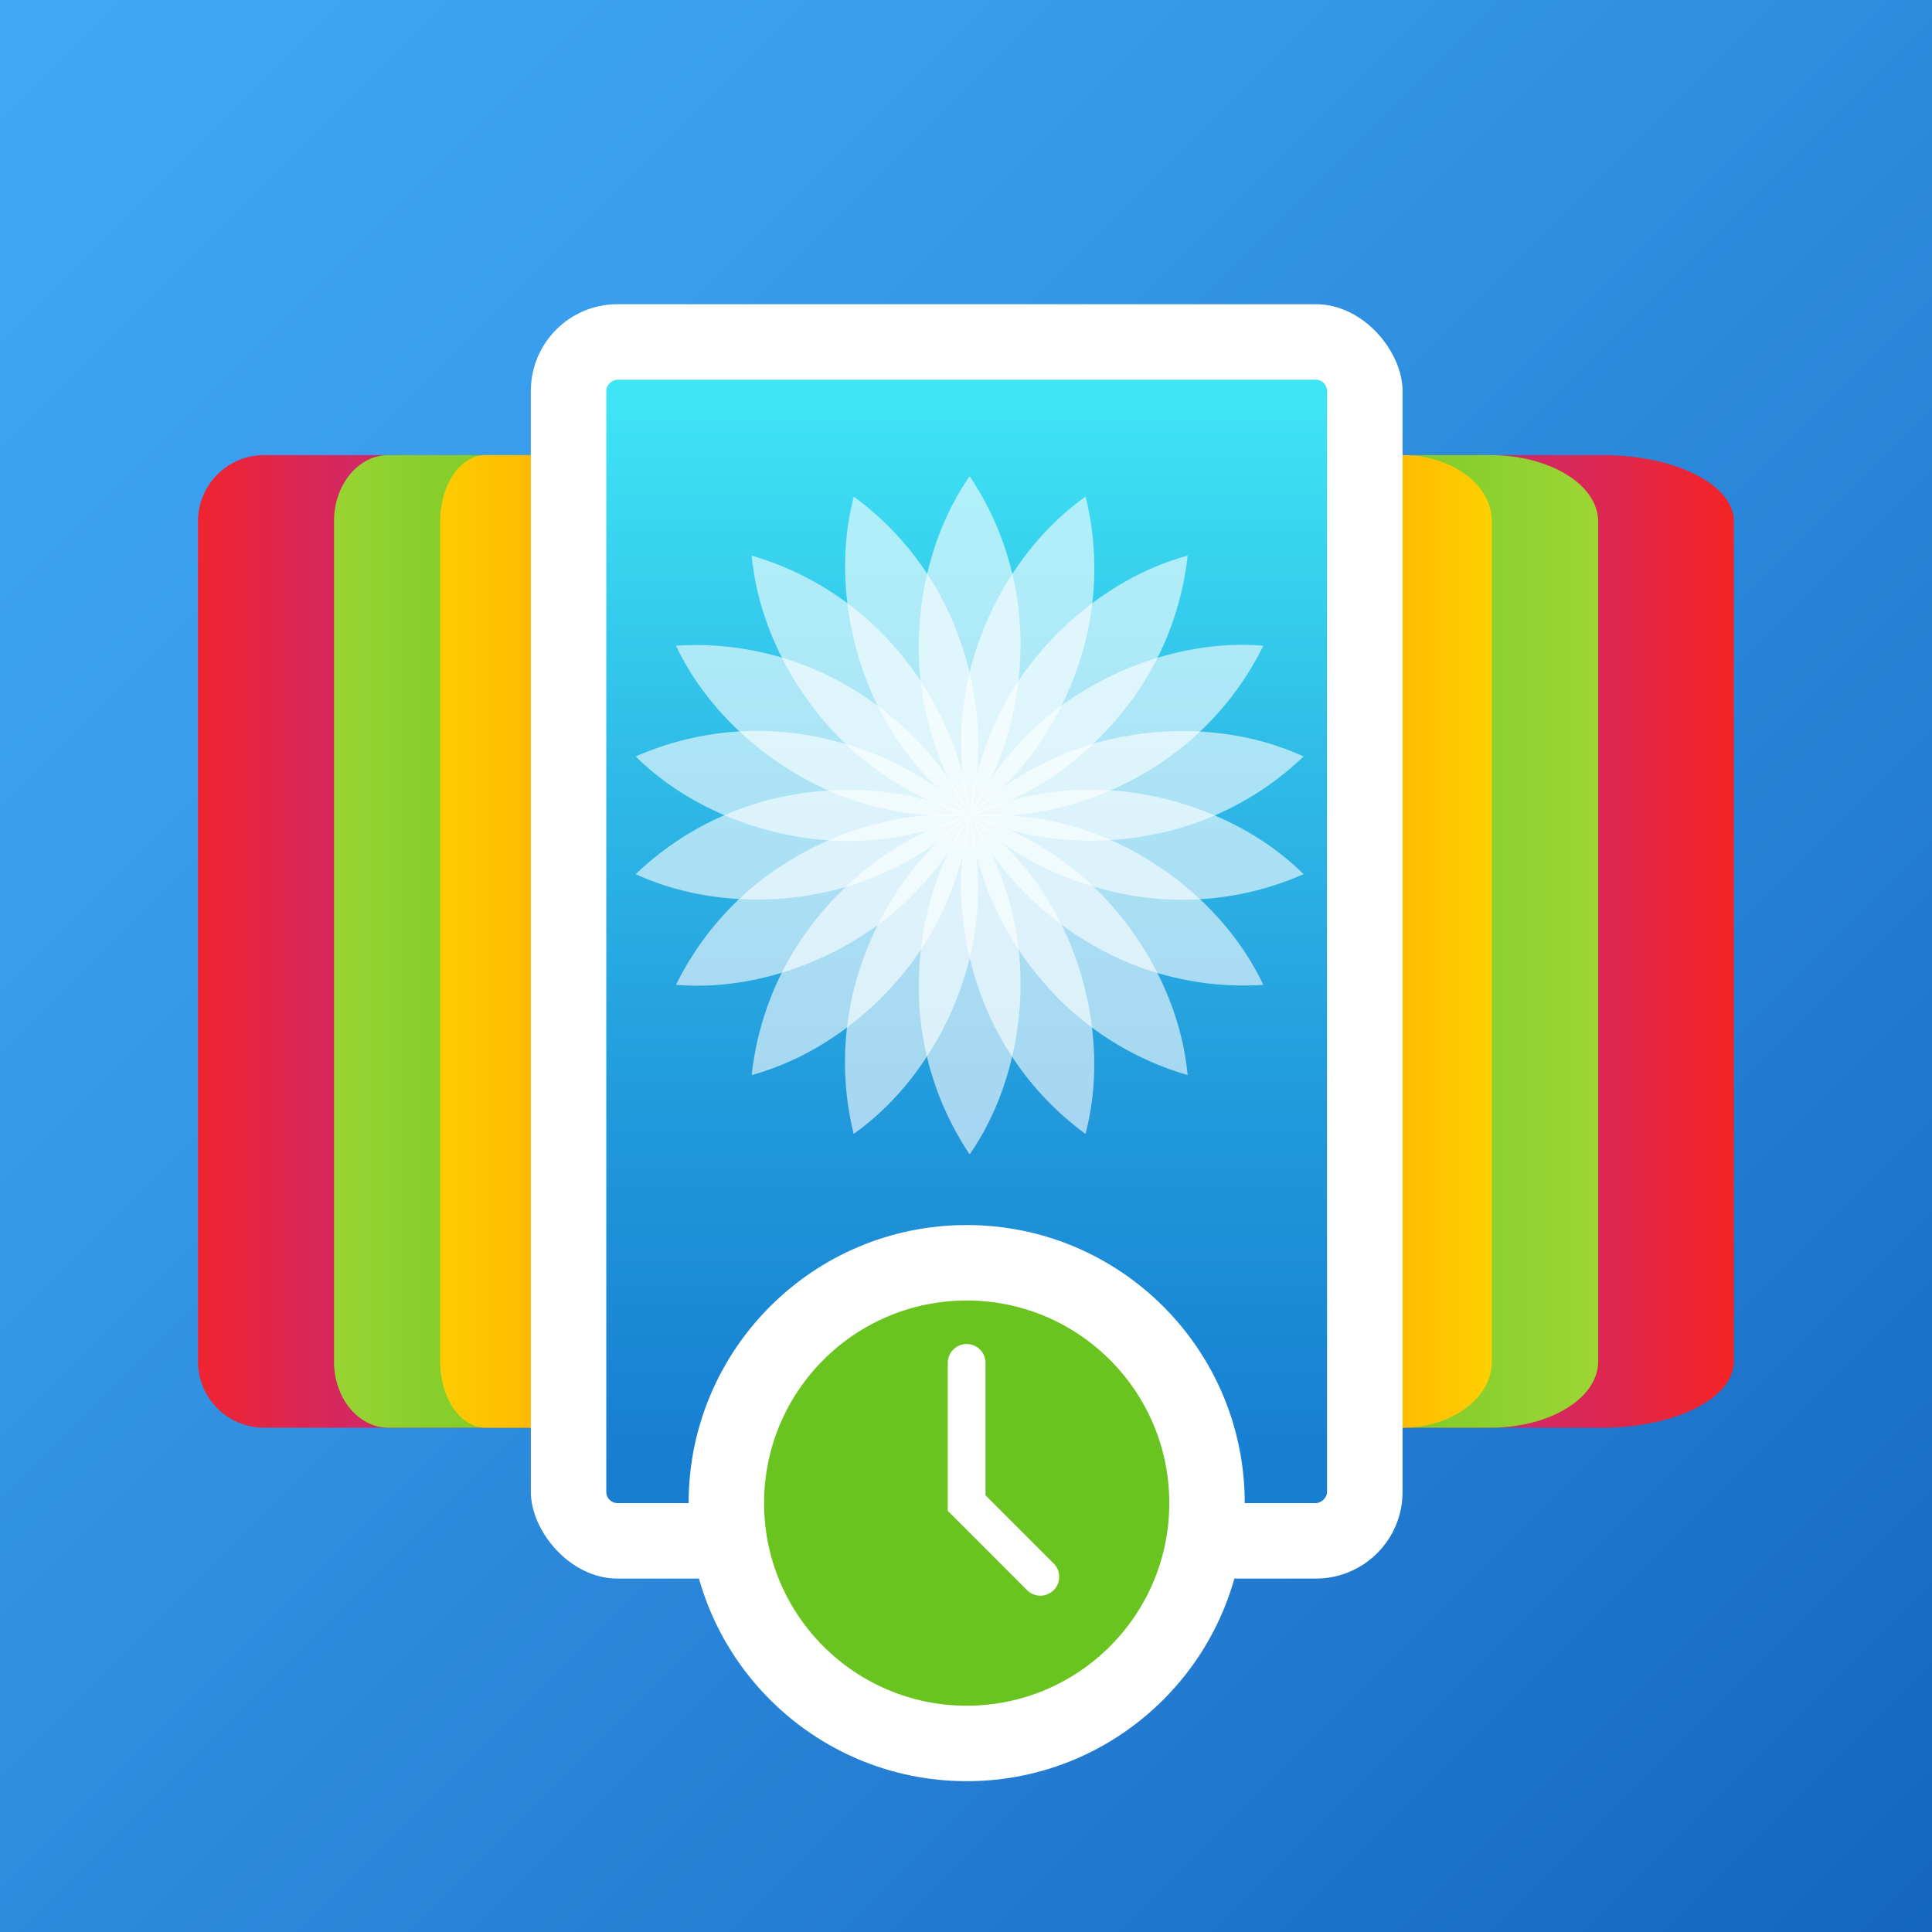
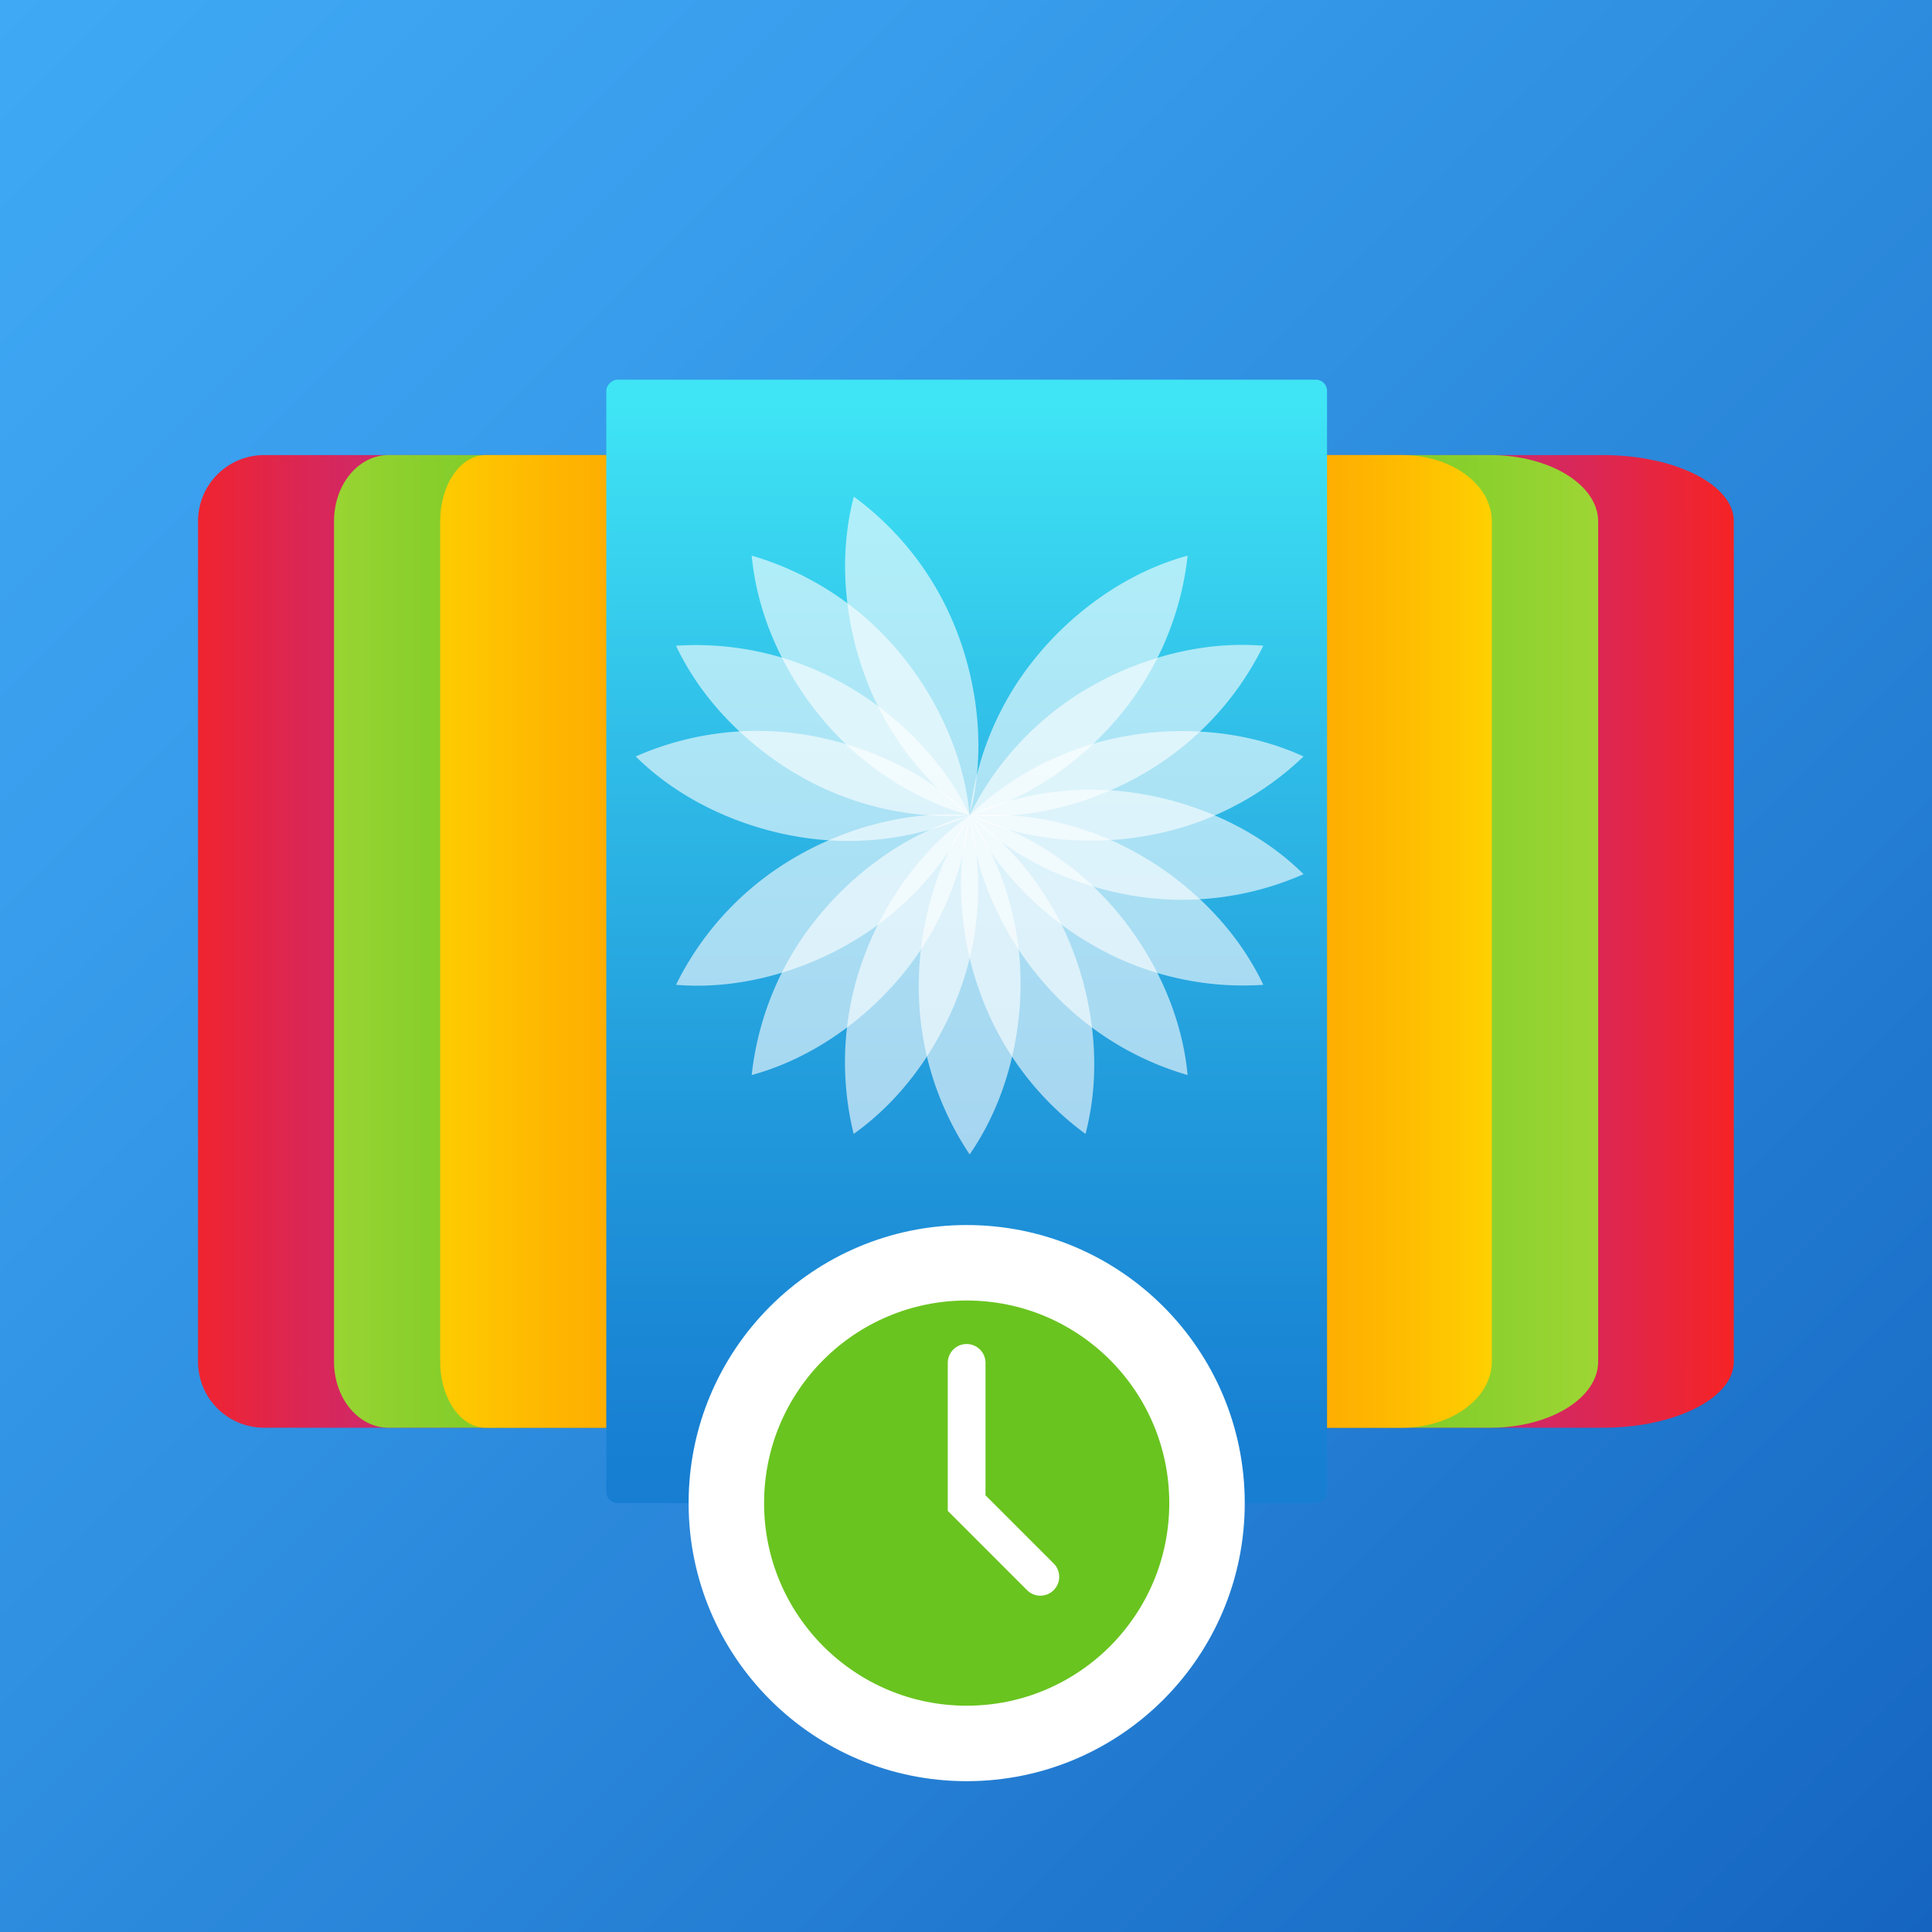
<svg xmlns="http://www.w3.org/2000/svg" id="Layer_1" data-name="Layer 1" viewBox="0 0 512 512">
  <rect x="0" y="0" width="512" height="512" fill="#333333" stroke="none" />
  <defs>
    <style>.cls-1{fill:url(#linear-gradient);}.cls-2{fill:url(#linear-gradient-2);}.cls-3{fill:url(#linear-gradient-3);}.cls-4{fill:url(#linear-gradient-4);}.cls-5,.cls-8{fill:#fff;}.cls-6{fill:url(#linear-gradient-5);}.cls-7{fill:#69c41f;}.cls-8{opacity:0.6;}</style>
    <linearGradient id="linear-gradient" x2="512" y2="512" gradientUnits="userSpaceOnUse">
      <stop offset="0" stop-color="#3fa9f5" />
      <stop offset="0.25" stop-color="#389dec" />
      <stop offset="0.7" stop-color="#247ed3" />
      <stop offset="1" stop-color="#1565c0" />
    </linearGradient>
    <linearGradient id="linear-gradient-2" x1="43.5" y1="249.48" x2="461.39" y2="249.48" gradientUnits="userSpaceOnUse">
      <stop offset="0" stop-color="#f72322" />
      <stop offset="0.01" stop-color="#f32329" />
      <stop offset="0.08" stop-color="#dd2650" />
      <stop offset="0.15" stop-color="#cb2971" />
      <stop offset="0.22" stop-color="#bd2b8a" />
      <stop offset="0.3" stop-color="#b32c9c" />
      <stop offset="0.37" stop-color="#ad2da7" />
      <stop offset="0.46" stop-color="#ab2daa" />
      <stop offset="0.57" stop-color="#ad2da7" />
      <stop offset="0.66" stop-color="#b32c9c" />
      <stop offset="0.75" stop-color="#bc2b8b" />
      <stop offset="0.83" stop-color="#ca2972" />
      <stop offset="0.91" stop-color="#dc2753" />
      <stop offset="0.98" stop-color="#f1242d" />
      <stop offset="1" stop-color="#f72322" />
    </linearGradient>
    <linearGradient id="linear-gradient-3" x1="81.09" y1="249.48" x2="425.05" y2="249.48" gradientUnits="userSpaceOnUse">
      <stop offset="0" stop-color="#9ed635" />
      <stop offset="0.09" stop-color="#89cf2c" />
      <stop offset="0.21" stop-color="#77c925" />
      <stop offset="0.33" stop-color="#6cc520" />
      <stop offset="0.46" stop-color="#69c41f" />
      <stop offset="0.63" stop-color="#6cc520" />
      <stop offset="0.76" stop-color="#77c925" />
      <stop offset="0.89" stop-color="#88cf2c" />
      <stop offset="1" stop-color="#9ed635" />
    </linearGradient>
    <linearGradient id="linear-gradient-4" x1="110.47" y1="249.48" x2="396.65" y2="249.48" gradientUnits="userSpaceOnUse">
      <stop offset="0" stop-color="#fed201" />
      <stop offset="0.01" stop-color="#fece01" />
      <stop offset="0.13" stop-color="#feb501" />
      <stop offset="0.25" stop-color="#ffa301" />
      <stop offset="0.37" stop-color="#ff9801" />
      <stop offset="0.51" stop-color="#ff9501" />
      <stop offset="0.65" stop-color="#ff9801" />
      <stop offset="0.77" stop-color="#ffa301" />
      <stop offset="0.88" stop-color="#feb401" />
      <stop offset="0.98" stop-color="#fecc01" />
      <stop offset="1" stop-color="#fed201" />
    </linearGradient>
    <linearGradient id="linear-gradient-5" x1="256.18" y1="105.09" x2="256.18" y2="427.78" gradientTransform="translate(6.7 505.66) rotate(-90)" gradientUnits="userSpaceOnUse">
      <stop offset="0" stop-color="#3fe5f5" />
      <stop offset="0.28" stop-color="#30bee8" />
      <stop offset="0.59" stop-color="#2199db" />
      <stop offset="0.84" stop-color="#1881d3" />
      <stop offset="1" stop-color="#1579d0" />
    </linearGradient>
  </defs>
  <title>03</title>
  <rect class="cls-1" width="512" height="512" />
  <path class="cls-2" d="M424.75,120.6H70a17.52,17.52,0,0,0-17.52,17.53V360.84A17.51,17.51,0,0,0,70,378.36H424.75c19.18,0,34.73-7.84,34.73-17.52V138.13C459.48,128.45,443.93,120.6,424.75,120.6Z" />
  <path class="cls-3" d="M394.89,120.6H102.94c-8,0-14.42,7.85-14.42,17.53V360.84c0,9.68,6.45,17.52,14.42,17.52h292c15.79,0,28.59-7.84,28.59-17.52V138.13C423.48,128.45,410.68,120.6,394.89,120.6Z" />
  <path class="cls-4" d="M371.56,120.6H128.65c-6.62,0-12,7.85-12,17.53V360.84c0,9.68,5.38,17.52,12,17.52H371.56c13.14,0,23.79-7.84,23.79-17.52V138.13C395.35,128.45,384.7,120.6,371.56,120.6Z" />
-   <rect class="cls-5" x="140.68" y="80.62" width="231.01" height="337.72" rx="22.96" />
  <rect class="cls-6" x="107.32" y="153.98" width="297.72" height="191.01" rx="2.96" transform="translate(505.66 -6.7) rotate(90)" />
  <circle class="cls-5" cx="256.18" cy="398.34" r="73.69" />
  <circle class="cls-7" cx="256.18" cy="398.34" r="53.69" />
  <path class="cls-5" d="M275.71,422.87a5,5,0,0,1-3.54-1.47l-21-21V361.18a5,5,0,0,1,10,0v35.09l18.06,18.06a5,5,0,0,1-3.53,8.54Z" />
-   <path class="cls-8" d="M270.45,171.13c0,5.57-.55,26.21-13.48,44.93a79.72,79.72,0,0,1-13.48-44.93c0-5.58.55-26.22,13.48-44.93A79.77,79.77,0,0,1,270.45,171.13Z" />
  <path class="cls-8" d="M254.27,169.23c1.9,5.23,8.45,24.82,2.7,46.83a79.76,79.76,0,0,1-28-37.61c-1.9-5.24-8.44-24.82-2.7-46.84A79.81,79.81,0,0,1,254.27,169.23Z" />
  <path class="cls-8" d="M238.41,173c3.58,4.27,16.43,20.44,18.56,43.09a79.74,79.74,0,0,1-39.21-25.76c-3.58-4.27-16.43-20.43-18.55-43.08A79.8,79.8,0,0,1,238.41,173Z" />
  <path class="cls-8" d="M224.8,181.92c4.82,2.79,22.42,13.58,32.17,34.14a79.73,79.73,0,0,1-45.65-10.79c-4.83-2.79-22.43-13.59-32.17-34.14A79.76,79.76,0,0,1,224.8,181.92Z" />
  <path class="cls-8" d="M215.06,195c5.49,1,25.72,5.09,41.91,21.08a79.78,79.78,0,0,1-46.59,5.47c-5.49-1-25.72-5.09-41.91-21.08A79.87,79.87,0,0,1,215.06,195Z" />
-   <path class="cls-8" d="M210.38,210.59c5.49-1,25.91-4,46.59,5.47a79.77,79.77,0,0,1-41.91,21.07c-5.49,1-25.91,4-46.59-5.47A79.77,79.77,0,0,1,210.38,210.59Z" />
  <path class="cls-8" d="M211.32,226.85c4.82-2.79,23-12.63,45.65-10.79A79.78,79.78,0,0,1,224.8,250.2c-4.83,2.78-23,12.63-45.65,10.79A79.64,79.64,0,0,1,211.32,226.85Z" />
  <path class="cls-8" d="M217.76,241.81c3.58-4.27,17.27-19.73,39.21-25.75a79.84,79.84,0,0,1-18.56,43.08c-3.58,4.27-17.27,19.73-39.2,25.76A79.71,79.71,0,0,1,217.76,241.81Z" />
  <path class="cls-8" d="M228.93,253.67c1.91-5.24,9.49-24.45,28-37.61a79.77,79.77,0,0,1-2.7,46.83c-1.91,5.24-9.49,24.44-28,37.61A79.86,79.86,0,0,1,228.93,253.67Z" />
  <path class="cls-8" d="M243.49,261c0-5.58.55-26.22,13.48-44.93A79.8,79.8,0,0,1,270.45,261c0,5.57-.55,26.21-13.48,44.93A79.72,79.72,0,0,1,243.49,261Z" />
  <path class="cls-8" d="M259.67,262.89c-1.91-5.24-8.45-24.82-2.7-46.83a79.77,79.77,0,0,1,28,37.61c1.91,5.24,8.45,24.82,2.7,46.83A79.77,79.77,0,0,1,259.67,262.89Z" />
  <path class="cls-8" d="M275.52,259.14c-3.58-4.27-16.43-20.43-18.55-43.08a79.8,79.8,0,0,1,39.2,25.75c3.59,4.27,16.43,20.44,18.56,43.09A79.78,79.78,0,0,1,275.52,259.14Z" />
  <path class="cls-8" d="M289.14,250.2c-4.83-2.79-22.43-13.59-32.17-34.14a79.76,79.76,0,0,1,45.65,10.79c4.83,2.79,22.43,13.58,32.17,34.14A79.75,79.75,0,0,1,289.14,250.2Z" />
  <path class="cls-8" d="M298.88,237.13c-5.49-1-25.72-5.09-41.91-21.07a79.68,79.68,0,0,1,46.59-5.47c5.49,1,25.72,5.09,41.9,21.07A79.64,79.64,0,0,1,298.88,237.13Z" />
  <path class="cls-8" d="M303.56,221.53c-5.49,1-25.91,4-46.59-5.47A79.68,79.68,0,0,1,298.88,195c5.48-1,25.91-4,46.58,5.47A79.64,79.64,0,0,1,303.56,221.53Z" />
  <path class="cls-8" d="M302.62,205.27c-4.83,2.78-23,12.63-45.65,10.79a79.78,79.78,0,0,1,32.17-34.14c4.83-2.79,23-12.63,45.65-10.79A79.78,79.78,0,0,1,302.62,205.27Z" />
  <path class="cls-8" d="M296.17,190.3c-3.58,4.27-17.27,19.73-39.2,25.76A79.71,79.71,0,0,1,275.52,173c3.59-4.27,17.27-19.72,39.21-25.75A79.7,79.7,0,0,1,296.17,190.3Z" />
-   <path class="cls-8" d="M285,178.45c-1.91,5.23-9.48,24.44-28,37.61a79.68,79.68,0,0,1,2.7-46.83c1.9-5.24,9.48-24.45,28-37.62A79.72,79.72,0,0,1,285,178.45Z" />
</svg>